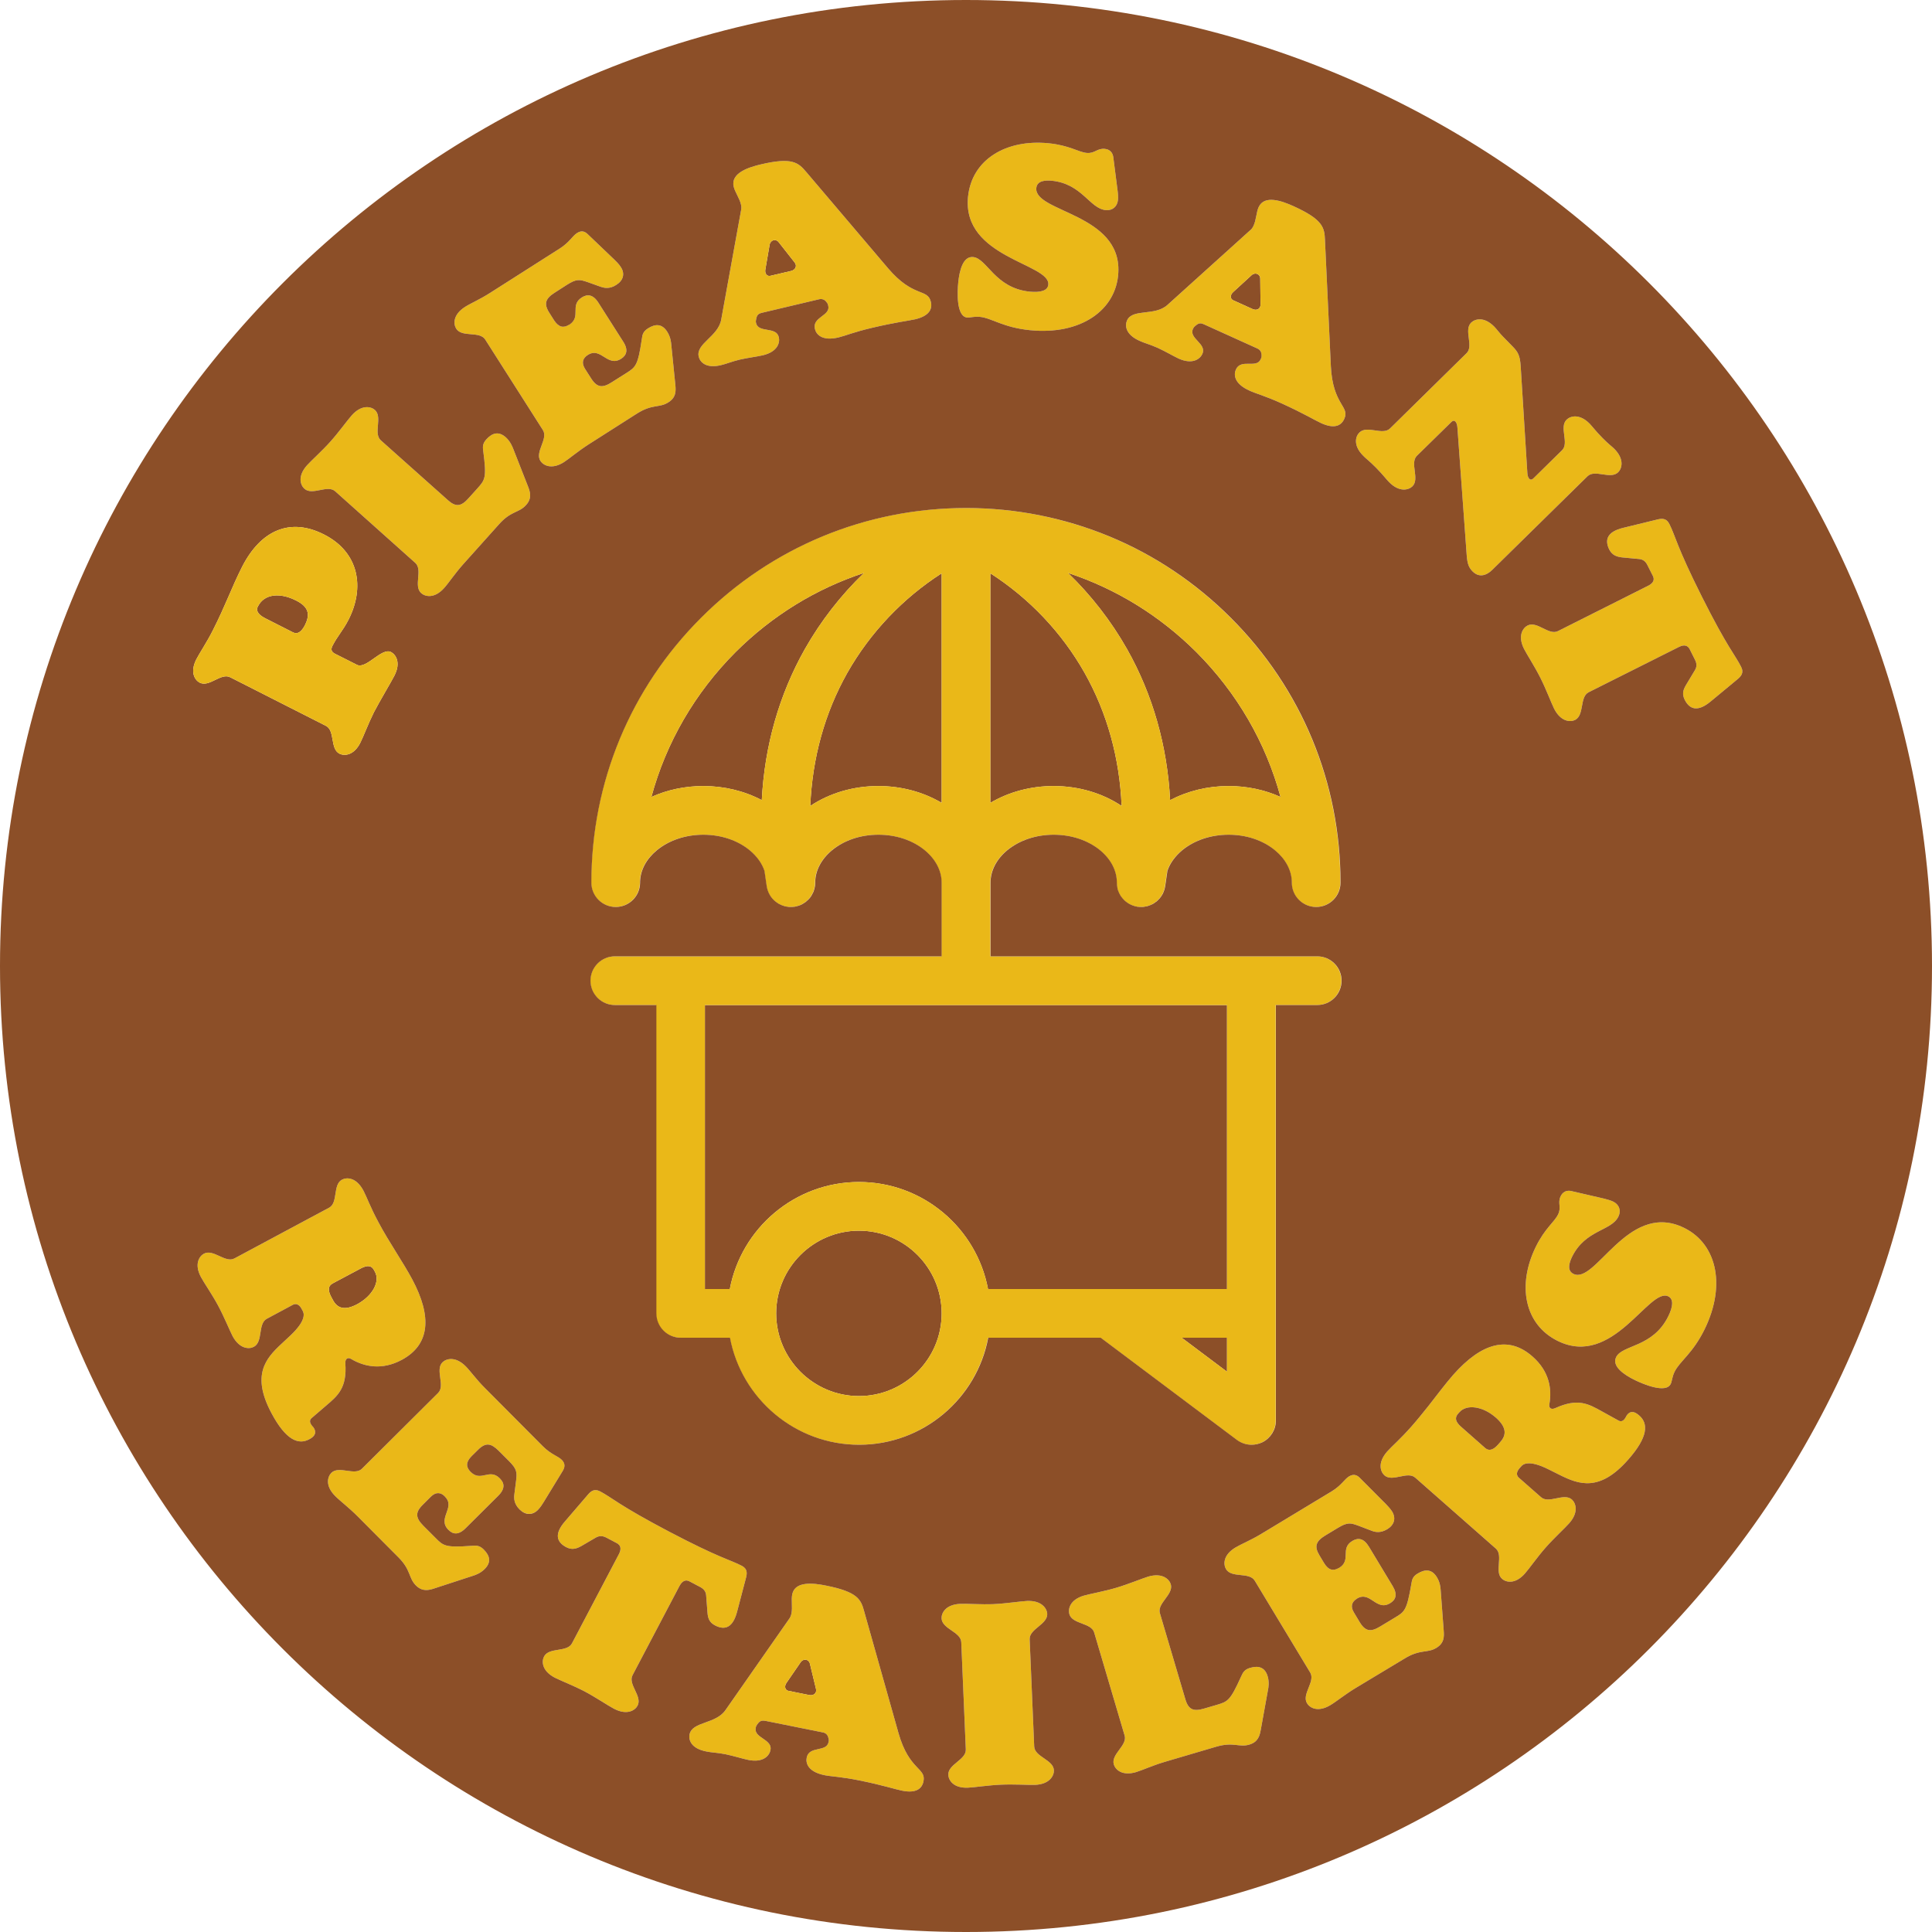
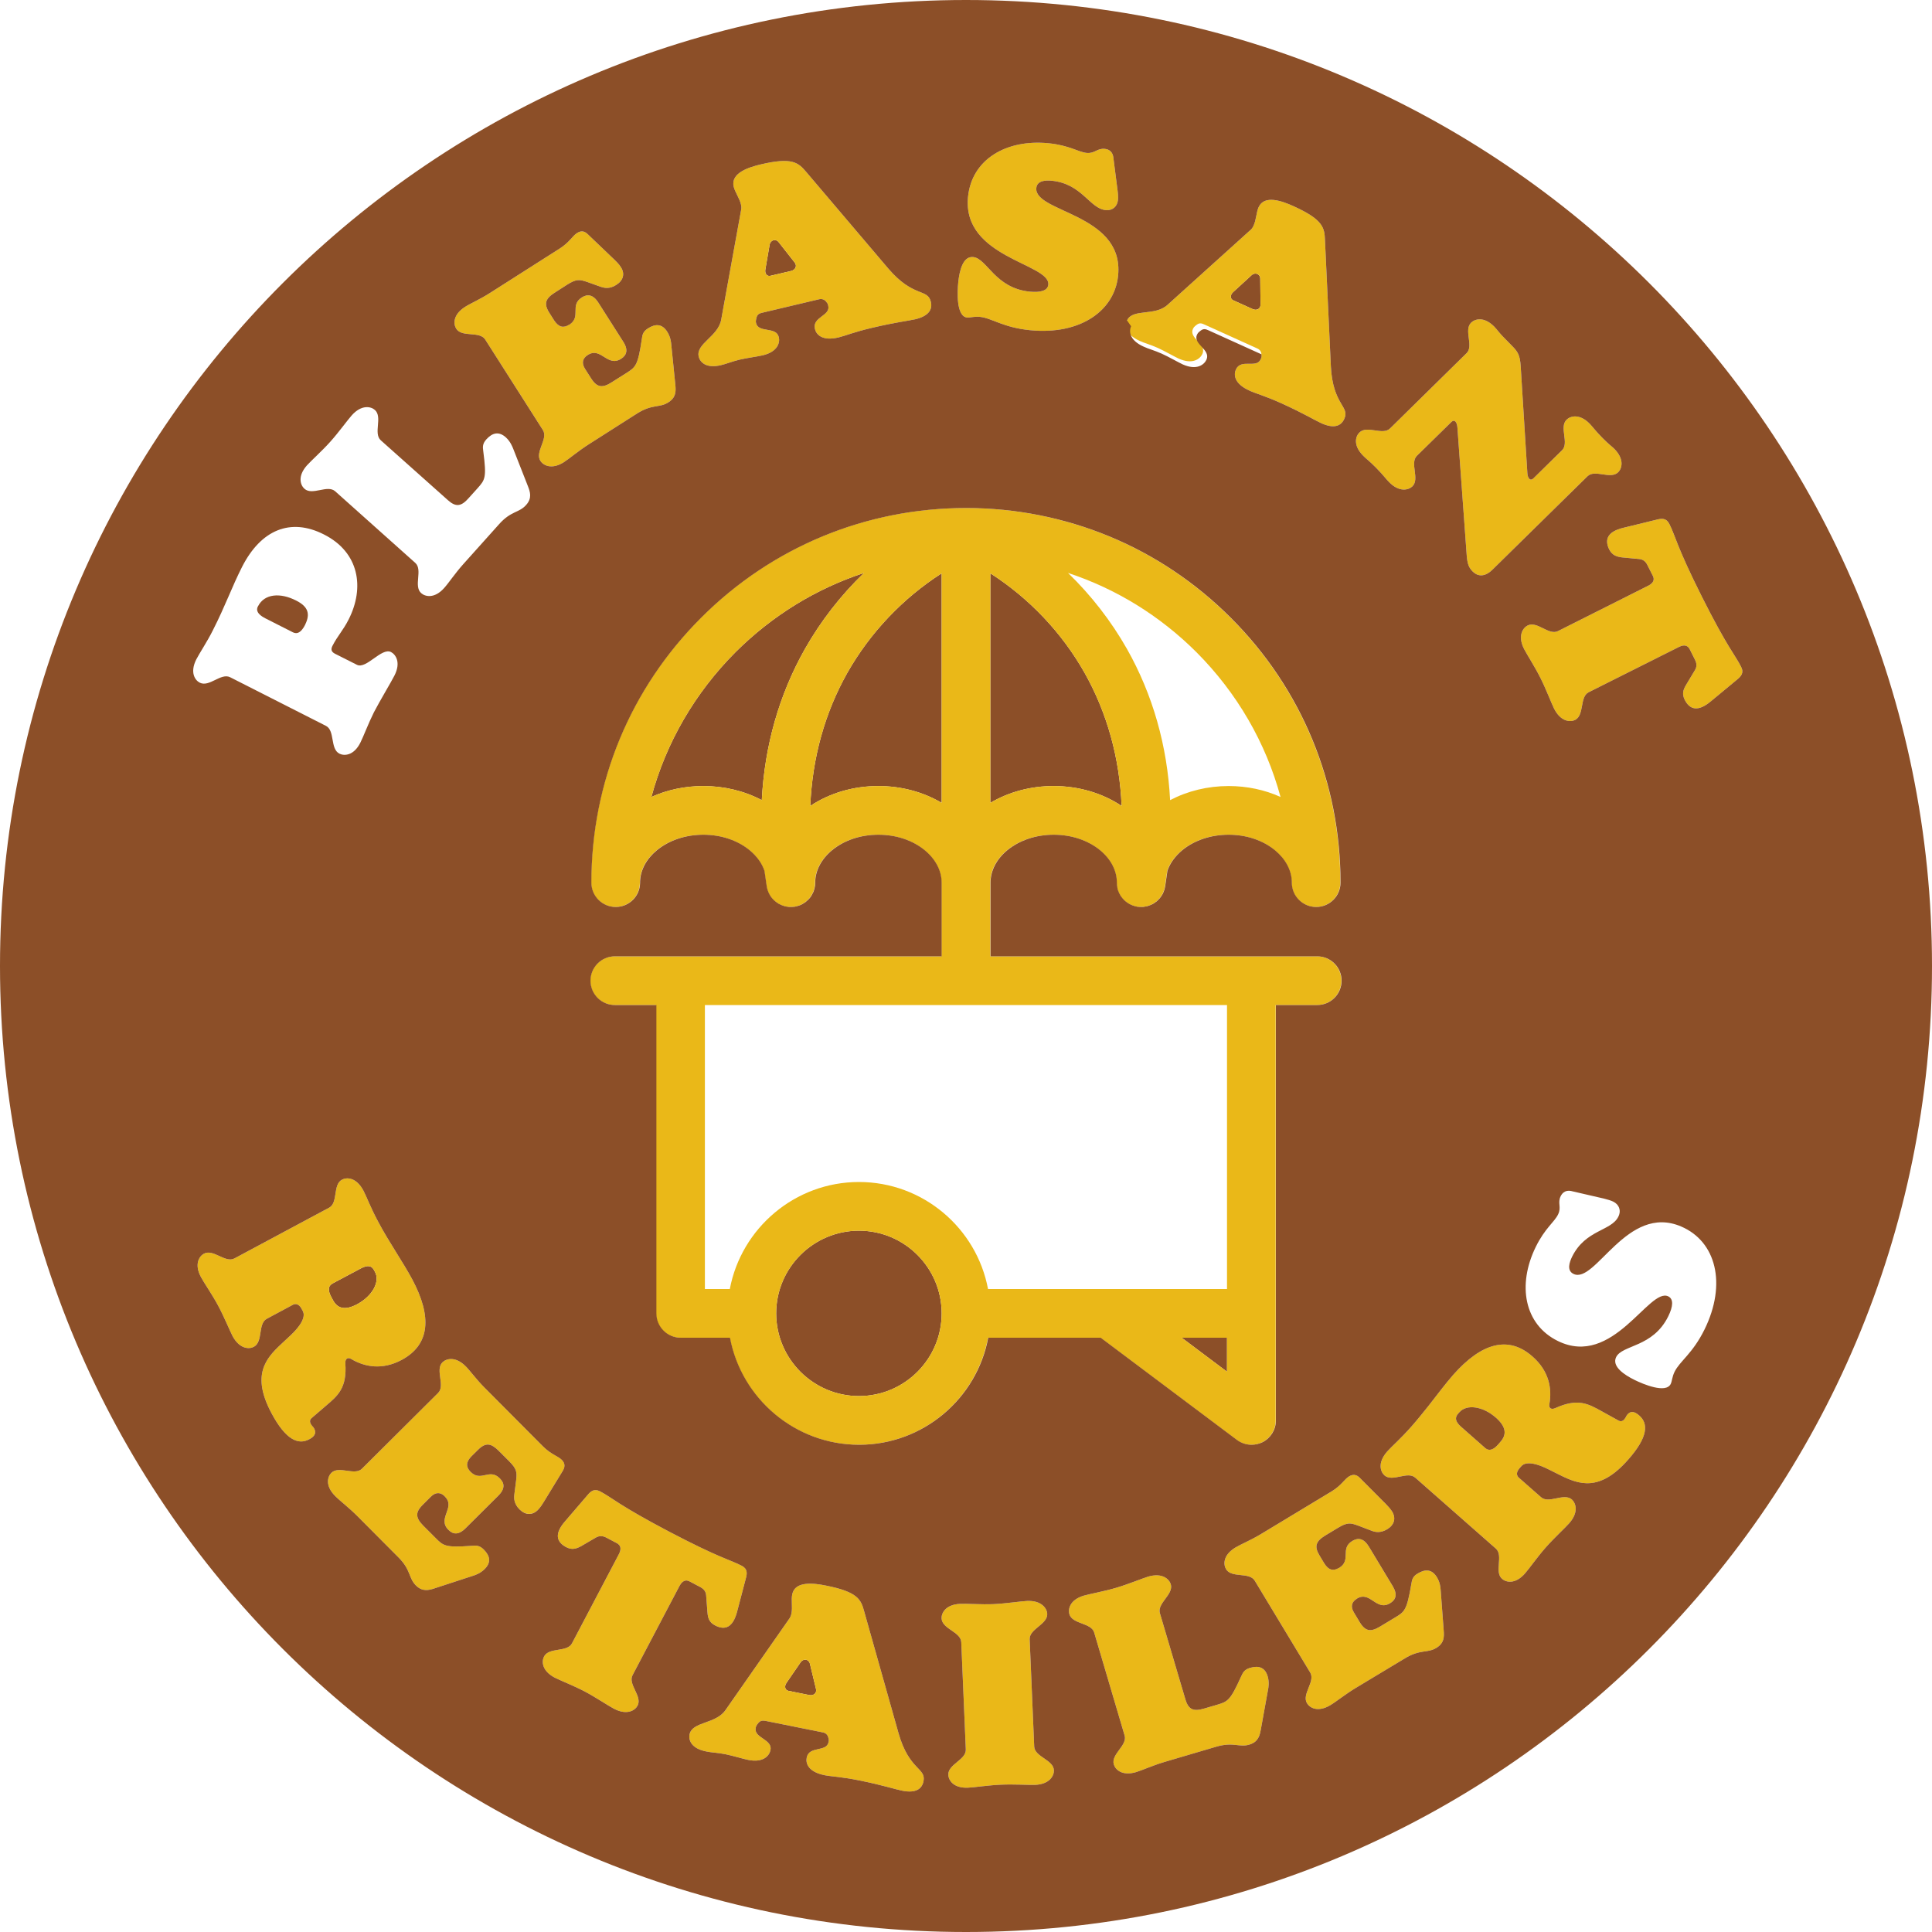
<svg xmlns="http://www.w3.org/2000/svg" viewBox="0 0 200 200" id="Layer_1">
  <defs>
    <style>.cls-1{fill:#eab818;}.cls-1,.cls-2{stroke-width:0px;}.cls-2{fill:#8c4f28;}</style>
  </defs>
-   <path d="M174.04,126.97c-5.63-2.42-8.89,6.02-11.16,4.9-.71-.35-.41-1.21-.14-1.77,1.39-2.82,4.05-2.65,4.79-4.15.33-.66.06-1.27-.53-1.56-.23-.11-.58-.22-.95-.31l-3.29-.76c-.28-.08-.86-.17-1.2.51-.35.72.11,1.13-.27,1.89-.38.79-1.36,1.42-2.31,3.36-1.93,3.94-1.2,8.03,2.29,9.74,5.72,2.81,9.44-5.59,11.43-4.62.56.28.5,1.04,0,2.06-1.6,3.25-4.76,2.93-5.4,4.23-.47.97.87,1.85,1.91,2.36.89.44,3.24,1.43,3.74.42.14-.28.14-.73.4-1.26.55-1.12,1.86-1.87,3.1-4.38,2.33-4.74,1.19-9.12-2.41-10.66Z" class="cls-1" />
  <path d="M180.24,69.03c-.62-1.24-1.4-1.96-4.07-7.28-2.62-5.22-2.73-6.27-3.36-7.51-.31-.63-.79-.58-1.33-.44l-3.44.84c-1.59.38-1.98,1.18-1.45,2.25.29.55.69.73,1.3.81l1.8.17c.37.04.65.21.86.65l.55,1.09c.18.35.12.73-.49,1.03l-9.33,4.69c-.96.48-2.15-1.08-3.14-.58-.48.24-1.06,1.04-.38,2.41.31.61,1.12,1.85,1.69,2.99.59,1.16,1.14,2.63,1.43,3.21.69,1.37,1.69,1.41,2.17,1.17.99-.5.45-2.39,1.41-2.87l9.33-4.68c.6-.31.95-.13,1.13.23l.54,1.08c.22.43.19.76,0,1.08l-.93,1.55c-.33.55-.4.96-.13,1.52.54,1.07,1.41,1.23,2.67.19l2.73-2.26c.43-.35.76-.7.44-1.34Z" class="cls-1" />
  <path d="M168.47,146.43c-.15.17-.14.29-.33.51-.13.15-.34.26-.6.11l-1.72-.95c-1.4-.78-2.48-1.39-4.8-.34-.45.21-.71-.01-.63-.4.28-1.57,0-3.4-1.74-4.93-2.49-2.2-5.27-1.44-8.22,1.9-.78.89-1.66,2.06-2.58,3.24-.56.7-1.14,1.42-1.72,2.08-1.2,1.36-2.06,2.08-2.53,2.61-1.04,1.19-.68,2.11-.28,2.47.83.73,2.38-.48,3.19.24l8.34,7.34c.81.71-.19,2.4.64,3.13.4.36,1.36.6,2.37-.55.45-.51,1.3-1.73,2.14-2.68.86-.98,2.02-2.04,2.45-2.53,1.01-1.15.67-2.09.27-2.45-.83-.73-2.38.48-3.19-.24l-2.3-2.02c-.2-.18-.29-.46-.05-.82.04-.06.08-.11.13-.17l.17-.19c.13-.15.68-.77,2.87.34l1.1.55c1.97.98,4.12,1.81,7.09-1.57,2.09-2.36,2.1-3.75,1.16-4.57-.34-.3-.8-.6-1.23-.11ZM153.68,149.84l-2.36-2.08c-.32-.28-.91-.81-.39-1.4l.15-.17c.75-.85,2.41-.63,3.77.56,1.13,1,1.1,1.8.48,2.5l-.24.28c-.37.42-.67.55-.9.55s-.4-.14-.51-.24Z" class="cls-1" />
  <path d="M155.33,149.25c.62-.7.65-1.5-.48-2.5-1.36-1.19-3.02-1.41-3.77-.56l-.15.17c-.52.59.07,1.12.39,1.4l2.36,2.08c.11.1.27.24.51.24s.53-.13.9-.55l.24-.28Z" class="cls-2" />
  <path d="M142.44,48.41c.85.87,1.01,1.15,1.35,1.49,1.07,1.1,2.04.82,2.42.45.79-.78-.3-2.41.47-3.17l3.56-3.49c.36-.36.6.08.63.56l.97,13.32c.07.77.19,1.17.61,1.59.42.43,1.15.69,2.04-.18l9.85-9.68c.77-.75,2.38.37,3.17-.41.39-.38.68-1.34-.4-2.43-.24-.24-.57-.46-1.21-1.11-.74-.75-1.05-1.19-1.33-1.48-1.07-1.09-2.02-.8-2.4-.42-.79.78.3,2.41-.47,3.16l-2.95,2.9c-.37.36-.62-.06-.64-.56l-.69-11.05c-.07-1.09-.28-1.47-.84-2.04l-.95-.97c-.4-.4-.64-.76-.94-1.07-1.07-1.09-2.01-.8-2.4-.42-.79.78.3,2.41-.47,3.16l-7.92,7.79c-.77.76-2.38-.36-3.17.42-.39.37-.7,1.31.38,2.4.29.31.61.51,1.33,1.24Z" class="cls-1" />
  <path d="M149.14,164.63c-.02-.25-.05-.8-.39-1.35-.5-.83-1.19-.88-1.99-.39-.51.3-.59.62-.66,1.09-.47,2.74-.69,2.87-1.71,3.48l-1.51.91c-.97.59-1.53.53-2.12-.44l-.61-1.02c-.38-.63-.2-1.1.31-1.41l.02-.02c1.38-.83,1.98,1.36,3.43.48.56-.34.8-.87.26-1.77l-2.46-4.08c-.55-.9-1.13-.94-1.72-.59-1.31.79-.05,1.99-1.37,2.78h-.02c-.56.35-1.07.27-1.53-.49l-.48-.8c-.57-.94-.36-1.47.61-2.06l1.31-.79c.95-.57,1.27-.53,2.08-.23l1.42.54c.34.13.88.26,1.59-.16.73-.44.94-1.13.51-1.84-.19-.31-.52-.64-.68-.81l-2.62-2.63c-.26-.27-.61-.52-1.15-.2-.5.31-.79.94-1.83,1.57l-7.3,4.41c-1.1.66-2.06,1.04-2.64,1.39-1.31.79-1.25,1.78-.97,2.24.57.95,2.41.27,2.97,1.19l5.74,9.51c.56.93-.9,2.24-.33,3.18.28.47,1.12.98,2.43.19.59-.35,1.52-1.11,2.61-1.77l5.1-3.07c1.6-.97,2.31-.51,3.25-1.08.83-.5.81-1.18.76-1.81l-.31-4.15Z" class="cls-1" />
-   <path d="M121.13,82.83c1.81-.95,3.89-1.46,6.06-1.46,1.9,0,3.73.39,5.37,1.13-1.52-5.61-4.49-10.76-8.71-14.99-3.8-3.79-8.34-6.57-13.29-8.2,2.39,2.31,4.46,4.97,6.11,7.88,2.67,4.73,4.17,10.03,4.46,15.64Z" class="cls-2" />
  <path d="M127.67,31.09l1.99.9c.41.19.83.01.83-.46l-.03-2.69c0-.47-.52-.7-.9-.35l-1.91,1.75c-.32.29-.32.7.02.85Z" class="cls-2" />
  <polygon points="127.02 142 127.02 138.48 122.33 138.48 127.02 142" class="cls-2" />
  <path d="M117.96,35.28c.51.24,1.1.38,1.88.73.77.35,1.66.87,2.17,1.11,1.45.65,2.22.04,2.46-.48.48-1.06-1.42-1.6-.98-2.59.07-.15.13-.22.23-.3l.15-.12c.3-.24.54-.16.8-.04l5.5,2.49c.26.12.4.34.41.6v.19c.02.12-.03.23-.08.33-.44.98-2.03-.11-2.56,1.05-.22.49-.25,1.44,1.41,2.19.72.33,1.56.52,3.37,1.34,2.22,1.01,3.44,1.75,4.06,2.03,1.37.62,2.07.25,2.38-.45.6-1.31-1.19-1.41-1.39-5.45l-.61-13.07c-.05-1.27-.2-2.11-3.24-3.49-1.19-.54-3.03-1.22-3.63.1-.24.54-.24,1.29-.52,1.91-.12.26-.24.39-.39.51l-8.52,7.69c-1.32,1.2-3.62.35-4.19,1.61-.23.52-.18,1.45,1.29,2.11ZM127.65,30.24l1.91-1.75c.38-.35.9-.12.9.35l.03,2.69c0,.47-.42.65-.83.46l-1.99-.9c-.34-.15-.34-.56-.02-.85Z" class="cls-1" />
  <path d="M129.4,172.66c-.57.17-.72.45-.92.89-1.14,2.53-1.39,2.6-2.53,2.94l-1.3.38c-1.09.32-1.62.13-1.94-.96l-2.64-8.92c-.3-1.03,1.44-1.93,1.13-2.99-.16-.52-.87-1.22-2.34-.79-.62.19-2.07.79-3.32,1.16-1.22.36-2.68.62-3.34.81-1.46.43-1.65,1.4-1.5,1.92.32,1.06,2.27.87,2.57,1.9l3.15,10.66c.31,1.03-1.43,1.93-1.12,2.99.15.52.84,1.23,2.3.8.66-.2,1.75-.7,2.97-1.06l5.33-1.57c1.8-.53,2.37.1,3.43-.22.92-.27,1.08-.94,1.19-1.56l.74-4.09c.05-.25.15-.79-.03-1.41-.27-.93-.93-1.15-1.83-.88Z" class="cls-1" />
  <path d="M116.11,83.43c-.21-4.97-1.5-9.63-3.83-13.77-2.36-4.18-5.75-7.74-9.76-10.31v23.76c1.91-1.13,4.18-1.74,6.54-1.74,2.58,0,5.04.72,7.05,2.06Z" class="cls-2" />
  <path d="M107.06,180.8l-.47-11.1c-.05-1.08,1.86-1.53,1.82-2.64-.03-.53-.55-1.39-2.08-1.33-.65.03-2.2.27-3.5.33-1.27.05-2.75-.06-3.43-.03-1.53.07-1.95.97-1.93,1.5.05,1.11,1.99,1.39,2.04,2.47l.47,11.1c.05,1.08-1.86,1.53-1.81,2.63.02.54.51,1.4,2.04,1.33.68-.03,2.15-.26,3.42-.31,1.3-.06,2.87.04,3.52.02,1.53-.07,1.97-.97,1.95-1.51-.05-1.1-1.99-1.38-2.04-2.46Z" class="cls-1" />
  <path d="M100.11,32.87c.31.03.73-.13,1.32-.07,1.24.12,2.39,1.1,5.19,1.38,5.24.53,8.95-2.06,9.15-5.97.31-6.12-8.74-6.24-8.49-8.75.08-.79.99-.81,1.61-.75,3.13.32,3.9,2.87,5.57,3.04.73.07,1.2-.39,1.27-1.04.03-.25.01-.63-.04-1l-.43-3.35c-.03-.29-.14-.87-.9-.95-.79-.08-1.02.5-1.87.42-.87-.09-1.8-.79-3.94-1-4.38-.44-7.95,1.67-8.34,5.54-.64,6.34,8.53,6.9,8.31,9.1-.06.62-.8.83-1.93.72-3.61-.37-4.41-3.44-5.85-3.58-1.07-.11-1.42,1.45-1.54,2.6-.1.99-.22,3.54.91,3.66Z" class="cls-1" />
  <path d="M97.48,59.35c-4.01,2.57-7.4,6.13-9.77,10.31-2.33,4.14-3.62,8.8-3.83,13.77,2.01-1.34,4.47-2.06,7.05-2.06,2.37,0,4.63.61,6.55,1.74v-23.76Z" class="cls-2" />
  <path d="M88.92,127.4c-4.72,0-8.57,3.84-8.57,8.56s3.85,8.56,8.57,8.56,8.56-3.84,8.56-8.56-3.84-8.56-8.56-8.56Z" class="cls-2" />
  <path d="M82.88,172.08l-1.47,2.14c-.24.35-.15.75.22.82l2.14.43c.44.09.81-.19.7-.64l-.63-2.61c-.11-.46-.67-.57-.96-.14Z" class="cls-2" />
  <path d="M79.76,28.55l2.13-.5c.44-.1.66-.51.37-.88l-1.66-2.11c-.29-.37-.84-.23-.93.28l-.44,2.55c-.08.43.17.75.53.66Z" class="cls-2" />
  <path d="M76.14,67.51c-4.22,4.23-7.19,9.38-8.71,14.99,1.64-.74,3.48-1.13,5.38-1.13,2.16,0,4.25.51,6.05,1.46.29-5.61,1.79-10.91,4.46-15.64,1.65-2.91,3.72-5.57,6.12-7.88-4.96,1.63-9.5,4.41-13.3,8.2Z" class="cls-2" />
  <path d="M89.46,166.81c-.33-1.23-.67-2.02-3.95-2.67-1.27-.26-3.22-.5-3.5.91-.12.59.05,1.32-.08,1.98-.06.28-.15.44-.26.59l-6.57,9.41c-1.02,1.47-3.44,1.16-3.72,2.52-.11.56.15,1.45,1.73,1.76.56.12,1.16.12,2,.29.83.17,1.81.48,2.37.59,1.55.31,2.17-.46,2.28-1.02.23-1.14-1.74-1.24-1.53-2.3.03-.17.08-.25.15-.35l.12-.15c.23-.29.49-.27.77-.22l5.92,1.19c.28.05.47.24.54.48l.05.19c.03.12,0,.23-.01.34-.22,1.06-2.01.35-2.26,1.6-.11.53.08,1.46,1.86,1.82.78.15,1.65.15,3.59.54,2.39.48,3.75.93,4.42,1.06,1.47.3,2.07-.22,2.22-.97.28-1.42-1.49-1.11-2.59-5l-3.55-12.59ZM83.77,175.47l-2.14-.43c-.37-.07-.46-.47-.22-.82l1.47-2.14c.29-.43.85-.32.96.14l.63,2.61c.11.45-.26.73-.7.64Z" class="cls-1" />
-   <path d="M88.92,122.36c6.63,0,12.18,4.78,13.36,11.08h24.74v-29.4h-54.05v29.4h2.58c1.19-6.3,6.73-11.08,13.37-11.08Z" class="cls-2" />
  <path d="M74.64,37.8c.55-.13,1.1-.37,1.93-.57.83-.19,1.85-.32,2.4-.45,1.55-.37,1.79-1.33,1.65-1.88-.26-1.13-2.1-.4-2.35-1.45-.04-.16-.03-.25,0-.38l.04-.18c.09-.37.33-.46.61-.52l5.87-1.39c.28-.07.53.02.7.21l.12.15c.08.09.1.2.13.31.25,1.05-1.68,1.16-1.38,2.4.12.52.68,1.3,2.45.88.77-.19,1.56-.55,3.49-1,2.37-.56,3.79-.73,4.45-.88,1.46-.35,1.79-1.07,1.61-1.81-.33-1.41-1.81-.39-4.43-3.47l-8.47-9.97c-.82-.97-1.45-1.55-4.71-.78-1.26.3-3.13.89-2.8,2.3.14.58.59,1.17.75,1.83.07.28.05.45.01.64l-2.05,11.29c-.31,1.76-2.65,2.49-2.33,3.84.13.55.74,1.26,2.31.88ZM79.23,27.89l.44-2.55c.09-.51.64-.65.93-.28l1.66,2.11c.29.37.07.78-.37.88l-2.13.5c-.36.09-.61-.23-.53-.66Z" class="cls-1" />
  <path d="M70.45,138.48h5.1c1.19,6.3,6.73,11.08,13.37,11.08s12.18-4.78,13.36-11.08h11.65l14.1,10.58c.45.33.98.5,1.51.5.39,0,.77-.09,1.13-.26.85-.43,1.39-1.3,1.39-2.26v-43h4.28c1.39,0,2.52-1.13,2.52-2.52s-1.13-2.52-2.52-2.52h-33.82v-7.63c0-1.23.61-2.42,1.73-3.35,1.27-1.04,2.97-1.61,4.81-1.61s3.54.57,4.81,1.61c1.12.93,1.73,2.12,1.73,3.35,0,.04.01.09.01.13,0,.05,0,.11.01.17,0,.02.01.04.01.06s0,.03.01.05c0,.03.01.06.01.09,0,0,0,.01,0,.01,0,.04.01.08.02.11h0s.02.08.03.12c0,.02.02.04.02.06.01.02.02.05.03.07.01.04.03.07.04.1.01.04.03.07.04.1,0,.02.02.04.03.06s.03.05.04.07c.02.04.04.07.06.1h0s.04.08.06.11c.02.03.05.06.07.09,0,0,0,.01.01.01.02.03.04.06.07.09s.05.06.08.09c.03.03.05.06.08.09.09.09.18.17.28.24.03.02.06.05.1.07.03.02.06.04.09.06h.01s.07.05.1.06c.03.02.05.03.07.04.03.01.05.02.07.03.03.02.07.04.11.05.03.02.06.03.1.04.14.05.29.09.44.12h0s.05.01.08.01h.02s.07.01.1.01c.07.01.14.01.21.01h.12s.08-.01.12-.01c.02,0,.04-.01.06-.01s.03,0,.05-.01c.02,0,.04,0,.06-.01.04,0,.07,0,.1-.02.03,0,.05-.01.07-.01.03-.01.05-.01.08-.02.08-.02.16-.05.23-.08.02,0,.04,0,.05-.02.08-.03.15-.06.23-.1.03-.02.06-.03.09-.05.03-.02.06-.04.09-.06.03-.02.06-.04.09-.06.03-.02.06-.04.09-.07.03-.02.06-.04.09-.06.09-.08.18-.17.26-.26.02-.03.04-.05.06-.07.03-.04.06-.07.09-.12.02-.02.03-.04.05-.06.03-.05.05-.09.08-.14.01-.02.03-.04.04-.06.01-.03.02-.05.04-.07.01-.03.03-.06.04-.09.01-.03.03-.07.04-.1.03-.07.06-.14.08-.21.03-.11.06-.22.08-.34,0-.02,0-.03.01-.05.08-.52.16-1.05.23-1.58.26-.78.79-1.51,1.53-2.13,1.26-1.04,2.97-1.61,4.81-1.61s3.54.57,4.8,1.61c1.09.9,1.7,2.04,1.74,3.23v.12c0,1.39,1.13,2.52,2.52,2.52s2.52-1.13,2.52-2.52c0-10.36-4.03-20.1-11.36-27.42-3.66-3.66-7.92-6.5-12.56-8.42-4.65-1.92-9.67-2.94-14.85-2.94h-.01c-10.36,0-20.09,4.04-27.41,11.36-7.33,7.32-11.36,17.06-11.36,27.42,0,1.39,1.13,2.52,2.52,2.52s2.52-1.13,2.52-2.52v-.12c.04-1.19.65-2.33,1.74-3.23,1.26-1.04,2.97-1.61,4.81-1.61s3.54.57,4.8,1.61c.75.62,1.27,1.35,1.53,2.13.07.53.15,1.06.23,1.58.01.02.01.03.01.05.02.12.05.23.08.34.02.07.05.14.08.21.01.03.03.07.04.1.02.03.03.06.05.09.01.02.02.04.03.07.01.02.03.04.04.06.03.05.06.09.08.14.02.02.04.04.05.06.03.05.06.08.09.12.02.02.04.04.06.07.08.09.17.18.27.26.02.02.05.04.08.06.03.03.06.05.09.07.03.02.06.04.09.06.03.02.06.04.09.06.03.02.06.03.1.05.07.04.14.07.22.1.02.01.03.02.05.02.08.03.15.06.23.08.03.01.05.01.08.02.02,0,.05.01.07.01.03.01.06.02.1.02.02.01.04.01.06.01.02.01.04.01.05.01.02,0,.04.01.06.01.04,0,.08,0,.12.01h.13c.06,0,.14,0,.21-.01.03,0,.06,0,.09-.01h.02s.06-.01.08-.01h.01c.25-.05.49-.12.71-.23.02-.02.05-.03.08-.05.04-.01.07-.03.1-.06.07-.04.14-.08.21-.13.06-.05.12-.1.18-.16.03-.02.06-.05.09-.08.09-.08.17-.18.24-.27.02-.04.05-.07.07-.1.02-.03.04-.07.06-.1.04-.07.08-.14.11-.21.04-.07.08-.15.11-.24.01-.03.02-.07.03-.11.02-.04.03-.08.04-.12.02-.08.04-.16.05-.25.01-.04.01-.08.02-.12.01-.08.01-.17.01-.25h0v-.04c.01-1.22.63-2.4,1.74-3.32,1.26-1.04,2.97-1.61,4.8-1.61s3.55.57,4.81,1.61c1.12.93,1.74,2.12,1.74,3.35v7.63h-33.83c-1.39,0-2.52,1.13-2.52,2.52s1.13,2.52,2.52,2.52h4.28v31.92c0,1.39,1.13,2.52,2.52,2.52ZM123.85,67.51c4.22,4.23,7.19,9.38,8.71,14.99-1.64-.74-3.47-1.13-5.37-1.13-2.17,0-4.25.51-6.06,1.46-.29-5.61-1.79-10.91-4.46-15.64-1.65-2.91-3.72-5.57-6.11-7.88,4.95,1.63,9.49,4.41,13.29,8.2ZM102.52,59.35c4.01,2.57,7.4,6.13,9.76,10.31,2.33,4.14,3.62,8.8,3.83,13.77-2.01-1.34-4.47-2.06-7.05-2.06-2.36,0-4.63.61-6.54,1.74v-23.76ZM88.92,144.52c-4.72,0-8.57-3.84-8.57-8.56s3.85-8.56,8.57-8.56,8.56,3.84,8.56,8.56-3.84,8.56-8.56,8.56ZM127.02,142l-4.69-3.52h4.69v3.52ZM83.32,67.19c-2.67,4.73-4.17,10.03-4.46,15.64-1.8-.95-3.89-1.46-6.05-1.46-1.9,0-3.74.39-5.38,1.13,1.52-5.61,4.49-10.76,8.71-14.99,3.8-3.79,8.34-6.57,13.3-8.2-2.4,2.31-4.47,4.97-6.12,7.88ZM90.93,81.37c-2.58,0-5.04.72-7.05,2.06.21-4.97,1.5-9.63,3.83-13.77,2.37-4.18,5.76-7.74,9.77-10.31v23.76c-1.92-1.13-4.18-1.74-6.55-1.74ZM72.97,104.04h54.05v29.4h-24.74c-1.18-6.3-6.73-11.08-13.36-11.08s-12.18,4.78-13.37,11.08h-2.58v-29.4Z" class="cls-1" />
  <path d="M72.47,164.28c.42.22.6.5.63.87l.14,1.8c.05.64.23,1.02.78,1.31,1.06.56,1.86.18,2.28-1.4l.9-3.43c.15-.53.21-1.01-.41-1.34-1.23-.64-2.28-.78-7.55-3.55-5.17-2.72-5.88-3.5-7.11-4.15-.63-.33-.99-.01-1.34.42l-2.31,2.69c-1.07,1.23-.92,2.11.13,2.66.56.29.99.2,1.53-.09l1.56-.91c.33-.18.66-.2,1.08.02l1.08.57c.35.19.52.53.21,1.13l-4.86,9.24c-.5.95-2.38.38-2.89,1.36-.25.48-.26,1.46,1.09,2.18.61.31,1.99.85,3.12,1.44,1.15.61,2.45,1.49,3.03,1.79,1.36.71,2.19.16,2.44-.32.52-.98-1.02-2.2-.52-3.15l4.86-9.24c.32-.6.7-.66,1.05-.47l1.08.57Z" class="cls-1" />
  <path d="M50.23,35.15l5.97,9.37c.58.91-.85,2.25-.26,3.19.29.45,1.15.95,2.44.13.57-.37,1.48-1.15,2.56-1.84l5.02-3.2c1.58-1,2.3-.55,3.23-1.15.82-.51.78-1.2.72-1.83l-.42-4.14c-.02-.25-.07-.79-.42-1.34-.52-.82-1.21-.85-2-.34-.5.32-.57.63-.63,1.11-.41,2.74-.62,2.88-1.62,3.52l-1.49.94c-.95.61-1.52.57-2.13-.39l-.64-1c-.39-.62-.23-1.1.27-1.42l.03-.02c1.36-.86,2.01,1.31,3.44.4.55-.35.78-.9.21-1.78l-2.56-4.02c-.56-.88-1.15-.91-1.72-.55-1.29.83-.01,1.99-1.3,2.82h-.03c-.55.36-1.06.29-1.54-.45l-.5-.79c-.59-.93-.39-1.47.56-2.07l1.29-.83c.94-.59,1.26-.56,2.08-.28l1.43.51c.34.11.89.24,1.58-.21.72-.45.92-1.15.47-1.84-.19-.31-.53-.64-.7-.8l-2.68-2.56c-.27-.27-.62-.51-1.15-.17-.5.32-.77.95-1.8,1.61l-7.19,4.58c-1.08.69-2.03,1.09-2.61,1.46-1.29.82-1.2,1.81-.91,2.26.6.93,2.42.21,3,1.12Z" class="cls-1" />
  <path d="M58.24,152.29c.2-.32.36-.72-.08-1.16s-1.1-.55-1.96-1.41l-6.02-6.05c-.9-.9-1.49-1.75-1.97-2.23-1.08-1.08-2.03-.79-2.41-.41-.78.78.32,2.41-.45,3.17l-7.88,7.84c-.76.76-2.38-.35-3.17.43-.38.38-.68,1.32.4,2.4.48.49,1.44,1.21,2.34,2.12l4.2,4.22c1.32,1.32,1.03,2.12,1.81,2.91.68.68,1.35.5,1.95.3l3.95-1.29c.24-.08.76-.24,1.22-.7.69-.68.57-1.36-.09-2.02-.42-.42-.74-.43-1.22-.39-2.77.2-2.95.02-3.79-.83l-1.24-1.24c-.8-.81-.88-1.37-.07-2.17l.84-.84c.52-.52,1.03-.46,1.44-.04l.02.03c1.14,1.14-.84,2.24.36,3.44.46.47,1.04.57,1.78-.17l3.38-3.36c.74-.74.64-1.32.16-1.8-1.08-1.09-1.94.41-3.02-.67l-.02-.02c-.46-.47-.5-.99.12-1.61l.67-.66c.78-.78,1.34-.69,2.14.11l1.08,1.08c.78.79.82,1.11.72,1.97l-.19,1.5c-.04.36-.04.93.54,1.51s1.32.64,1.9.06c.26-.26.51-.66.63-.86l1.93-3.16Z" class="cls-1" />
  <path d="M34.47,134.59c.44.82,1.18,1.13,2.51.42,1.59-.86,2.38-2.34,1.84-3.34l-.11-.2c-.16-.3-.38-.4-.61-.4-.31,0-.62.17-.83.28l-2.78,1.48c-.21.12-.59.32-.39.98.04.13.1.28.19.45l.18.33Z" class="cls-2" />
-   <path d="M34.7,50.86l8.29,7.41c.8.72-.21,2.4.61,3.13.4.36,1.36.61,2.38-.53.46-.51,1.12-1.51,1.97-2.46l3.71-4.14c1.24-1.4,2.06-1.16,2.8-1.99.64-.71.42-1.36.19-1.95l-1.52-3.87c-.1-.24-.29-.75-.77-1.19-.72-.64-1.39-.48-2.02.22-.39.44-.38.76-.31,1.24.36,2.75.18,2.94-.61,3.83l-.91,1.01c-.75.85-1.31.96-2.15.2l-6.94-6.19c-.8-.72.21-2.4-.61-3.14-.4-.36-1.38-.59-2.4.56-.43.48-1.35,1.76-2.22,2.73-.85.95-1.96,1.94-2.41,2.44-1.02,1.14-.67,2.07-.26,2.43.82.73,2.38-.46,3.18.26Z" class="cls-1" />
  <path d="M33.76,145.51c1.21-1.03,2.17-1.83,1.99-4.38-.03-.49.27-.65.6-.45,1.37.81,3.18,1.19,5.23.1,2.92-1.57,3.18-4.45,1.08-8.37-.45-.84-1.04-1.79-1.66-2.79s-1.27-2.05-1.82-3.09c-.86-1.6-1.23-2.66-1.56-3.28-.75-1.4-1.74-1.39-2.22-1.13-.97.52-.38,2.39-1.33,2.9l-9.8,5.25c-.95.51-2.18-1.01-3.16-.49-.47.25-1.03,1.07-.31,2.42.32.6,1.17,1.82,1.77,2.94.62,1.15,1.21,2.6,1.51,3.18.73,1.35,1.73,1.36,2.2,1.1.98-.52.39-2.39,1.34-2.9l2.7-1.45c.08-.05.18-.07.27-.07.21,0,.44.13.63.49l.12.22c.09.18.48.9-1.32,2.58l-.9.84c-1.61,1.5-3.13,3.22-1,7.19,1.48,2.77,2.78,3.27,3.88,2.68.4-.21.83-.54.52-1.12-.1-.2-.22-.23-.35-.48-.1-.18-.13-.42.09-.6l1.5-1.29ZM34.49,132.83l2.78-1.48c.21-.11.52-.28.83-.28.23,0,.45.1.61.4l.11.2c.54,1-.25,2.48-1.84,3.34-1.33.71-2.07.4-2.51-.42l-.18-.33c-.09-.17-.15-.32-.19-.45-.2-.66.18-.86.39-.98Z" class="cls-1" />
  <path d="M27.45,64l2.8,1.42c.25.13.76.39,1.34-.75l.02-.05c.5-1.05.32-1.81-.95-2.45-1.64-.84-3.29-.72-3.95.59l-.02.03c-.18.35-.08.78.76,1.21Z" class="cls-2" />
-   <path d="M100,0C44.77,0,0,44.77,0,100s44.77,100,100,100,100-44.77,100-100S155.23,0,100,0ZM140.73,44.77c.79-.78,2.4.34,3.17-.42l7.92-7.79c.77-.75-.32-2.38.47-3.16.39-.38,1.33-.67,2.4.42.3.31.54.67.94,1.07l.95.97c.56.57.77.95.84,2.04l.69,11.05c.02.5.27.92.64.56l2.95-2.9c.77-.75-.32-2.38.47-3.16.38-.38,1.33-.67,2.4.42.28.29.59.73,1.33,1.48.64.65.97.87,1.21,1.11,1.08,1.09.79,2.05.4,2.43-.79.78-2.4-.34-3.17.41l-9.85,9.68c-.89.87-1.62.61-2.04.18-.42-.42-.54-.82-.61-1.59l-.97-13.32c-.03-.48-.27-.92-.63-.56l-3.56,3.49c-.77.76.32,2.39-.47,3.17-.38.37-1.35.65-2.42-.45-.34-.34-.5-.62-1.35-1.49-.72-.73-1.04-.93-1.33-1.24-1.08-1.09-.77-2.03-.38-2.4ZM116.67,33.17c.57-1.26,2.87-.41,4.19-1.61l8.52-7.69c.15-.12.27-.25.39-.51.28-.62.28-1.37.52-1.91.6-1.32,2.44-.64,3.63-.1,3.04,1.38,3.19,2.22,3.24,3.49l.61,13.07c.2,4.04,1.99,4.14,1.39,5.45-.31.7-1.01,1.07-2.38.45-.62-.28-1.84-1.02-4.06-2.03-1.81-.82-2.65-1.01-3.37-1.34-1.66-.75-1.63-1.7-1.41-2.19.53-1.16,2.12-.07,2.56-1.05.05-.1.1-.21.09-.33v-.19c-.02-.26-.16-.48-.42-.6l-5.5-2.49c-.26-.12-.5-.2-.8.04l-.15.12c-.1.08-.16.15-.23.3-.44.99,1.46,1.53.98,2.59-.24.52-1.01,1.13-2.46.48-.51-.24-1.4-.76-2.17-1.11-.78-.35-1.37-.49-1.88-.73-1.47-.66-1.52-1.59-1.29-2.11ZM63.65,104.04c-1.39,0-2.52-1.13-2.52-2.52s1.13-2.52,2.52-2.52h33.83v-7.63c0-1.23-.62-2.42-1.74-3.35-1.26-1.04-2.97-1.61-4.81-1.61s-3.54.57-4.8,1.61c-1.11.92-1.73,2.1-1.74,3.32v.03h0c0,.09,0,.18-.01.26-.01.04-.01.08-.02.12-.01.09-.03.17-.05.25-.01.04-.02.08-.04.12-.01.04-.02.08-.03.11-.03.09-.07.17-.11.24-.03.07-.07.14-.11.21-.02.03-.04.07-.06.1-.02.03-.05.06-.07.1-.07.09-.15.19-.24.27-.03.03-.06.06-.09.08-.06.06-.12.11-.18.16-.07.05-.14.09-.21.13-.03.03-.06.05-.1.06-.03.02-.06.03-.08.05-.22.11-.46.18-.71.23h-.01s-.05.01-.08.01h-.02s-.06.01-.09.01c-.07.01-.15.01-.21.01h-.13s-.08-.01-.12-.01c-.02,0-.04-.01-.06-.01-.01,0-.03,0-.05-.01-.02,0-.04,0-.06-.01-.04,0-.07,0-.1-.02-.02,0-.05-.01-.07-.01-.03-.01-.05-.01-.08-.02-.08-.02-.15-.05-.23-.08-.02,0-.03,0-.05-.02-.08-.03-.15-.06-.22-.1-.04-.02-.07-.03-.1-.05-.03-.02-.06-.04-.09-.06-.03-.02-.06-.04-.09-.06-.03-.02-.06-.04-.09-.07-.03-.02-.06-.04-.08-.06-.1-.08-.19-.17-.27-.26-.02-.03-.04-.05-.06-.07-.03-.04-.06-.07-.09-.12-.01-.02-.03-.04-.05-.06-.02-.05-.05-.09-.08-.14-.01-.02-.03-.04-.04-.06,0-.03-.02-.05-.03-.07-.02-.03-.03-.06-.05-.09-.01-.03-.03-.07-.04-.1-.03-.07-.06-.14-.08-.21-.03-.11-.06-.22-.08-.34,0-.02,0-.03-.01-.05-.08-.52-.16-1.05-.23-1.58-.26-.78-.78-1.51-1.53-2.13-1.26-1.04-2.97-1.61-4.8-1.61s-3.55.57-4.81,1.61c-1.09.9-1.7,2.04-1.74,3.23v.12c0,1.39-1.13,2.52-2.52,2.52s-2.52-1.13-2.52-2.52c0-10.36,4.03-20.1,11.36-27.42,7.32-7.32,17.05-11.35,27.41-11.36h.01c5.18,0,10.2,1.02,14.85,2.94,4.64,1.92,8.9,4.76,12.56,8.42,7.33,7.32,11.36,17.06,11.36,27.42,0,1.39-1.13,2.52-2.52,2.52s-2.52-1.13-2.52-2.52v-.12c-.04-1.19-.65-2.33-1.74-3.23-1.26-1.04-2.97-1.61-4.8-1.61s-3.55.57-4.81,1.61c-.74.62-1.27,1.35-1.53,2.13-.07.53-.15,1.06-.23,1.58-.01.02-.01.03-.01.05-.02.12-.05.23-.08.34-.02.07-.05.14-.08.21-.01.03-.03.07-.04.1,0,.03-.03.06-.04.09-.02.02-.03.04-.04.07-.01.02-.03.04-.04.06-.03.05-.05.09-.08.14-.02.02-.03.04-.05.06-.03.05-.06.08-.09.12-.02.02-.04.04-.06.07-.08.09-.17.18-.26.26-.03.02-.06.04-.09.06-.03.03-.06.05-.09.07-.03.02-.06.04-.09.06-.03.02-.06.04-.09.06-.03.02-.06.03-.09.05-.08.04-.15.07-.23.1-.01.01-.03.02-.05.02-.07.03-.15.06-.23.08-.03.01-.05.01-.08.02-.02,0-.04.01-.07.01-.03.01-.06.02-.1.02-.02.01-.04.01-.06.01-.02.01-.03.01-.05.01s-.04.01-.06.01c-.04,0-.08,0-.12.01h-.12c-.07,0-.14,0-.21-.01-.03,0-.06,0-.1-.01h-.02s-.06-.01-.08-.01h0c-.15-.03-.3-.07-.44-.12-.04-.01-.07-.02-.1-.04-.04-.01-.08-.03-.11-.05-.02-.01-.04-.02-.07-.03-.02-.01-.04-.02-.07-.04-.03-.01-.07-.03-.1-.06h-.01s-.06-.04-.09-.06c-.04-.02-.07-.05-.1-.07-.1-.07-.19-.15-.28-.24-.03-.03-.05-.06-.08-.09-.03-.03-.05-.06-.08-.09s-.05-.06-.07-.09c-.01,0-.01-.01-.01-.01-.02-.03-.05-.06-.07-.09-.02-.03-.04-.07-.06-.1h0s-.04-.07-.06-.11c0-.02-.03-.05-.04-.07s-.02-.04-.03-.06c-.01-.03-.03-.06-.04-.1-.01-.03-.03-.06-.04-.1-.01-.02-.02-.05-.03-.07,0-.02-.01-.04-.02-.06-.01-.04-.02-.07-.03-.11h0s-.02-.08-.02-.12c0,0,0-.01,0-.01,0-.03-.01-.06-.01-.09-.01-.02-.01-.03-.01-.05s-.01-.04-.01-.06c-.01-.06-.01-.12-.01-.17,0-.04-.01-.09-.01-.13,0-1.23-.61-2.42-1.73-3.35-1.27-1.04-2.97-1.61-4.81-1.61s-3.54.57-4.81,1.61c-1.12.93-1.73,2.12-1.73,3.35v7.63h33.82c1.39,0,2.52,1.13,2.52,2.52s-1.13,2.52-2.52,2.52h-4.28v43c0,.96-.54,1.83-1.39,2.26-.36.17-.74.26-1.13.26-.53,0-1.06-.17-1.51-.5l-14.1-10.58h-11.65c-1.18,6.3-6.73,11.08-13.36,11.08s-12.18-4.78-13.37-11.08h-5.1c-1.39,0-2.52-1.13-2.52-2.52v-31.92h-4.28ZM99.2,29.21c.12-1.15.47-2.71,1.54-2.6,1.44.14,2.24,3.21,5.85,3.58,1.13.11,1.87-.1,1.93-.72.22-2.2-8.95-2.76-8.31-9.1.39-3.87,3.96-5.98,8.34-5.54,2.14.21,3.07.91,3.94,1,.85.08,1.08-.5,1.87-.42.76.08.87.66.9.95l.43,3.35c.05.37.07.75.04,1-.07.65-.54,1.11-1.27,1.04-1.67-.17-2.44-2.72-5.57-3.04-.62-.06-1.53-.04-1.61.75-.25,2.51,8.8,2.63,8.49,8.75-.2,3.91-3.91,6.5-9.15,5.97-2.8-.28-3.95-1.26-5.19-1.38-.59-.06-1.01.1-1.32.07-1.13-.12-1.01-2.67-.91-3.66ZM74.66,33.08l2.05-11.29c.04-.19.06-.36-.01-.64-.16-.66-.61-1.25-.75-1.83-.33-1.41,1.54-2,2.8-2.3,3.26-.77,3.89-.19,4.71.78l8.47,9.97c2.62,3.08,4.1,2.06,4.43,3.47.18.74-.15,1.46-1.61,1.81-.66.15-2.08.32-4.45.88-1.93.45-2.72.81-3.49,1-1.77.42-2.33-.36-2.45-.88-.3-1.24,1.63-1.35,1.38-2.4-.03-.11-.05-.22-.13-.31l-.12-.15c-.17-.19-.42-.28-.7-.21l-5.87,1.39c-.28.06-.52.15-.61.52l-.04.18c-.03.13-.04.22,0,.38.25,1.05,2.09.32,2.35,1.45.14.55-.1,1.51-1.65,1.88-.55.13-1.57.26-2.4.45-.83.2-1.38.44-1.93.57-1.57.38-2.18-.33-2.31-.88-.32-1.35,2.02-2.08,2.33-3.84ZM48.14,31.77c.58-.37,1.53-.77,2.61-1.46l7.19-4.58c1.03-.66,1.3-1.29,1.8-1.61.53-.34.88-.1,1.15.17l2.68,2.56c.17.16.51.49.7.8.45.69.25,1.39-.47,1.84-.69.45-1.24.32-1.58.21l-1.43-.51c-.82-.28-1.14-.31-2.08.28l-1.29.83c-.95.6-1.15,1.14-.56,2.07l.5.79c.48.74.99.81,1.54.46h.03c1.29-.84.01-2,1.3-2.83.57-.36,1.16-.33,1.72.55l2.56,4.02c.57.88.34,1.43-.21,1.78-1.43.91-2.08-1.26-3.44-.4l-.03.02c-.5.32-.66.8-.27,1.42l.64,1c.61.96,1.18,1,2.13.39l1.49-.94c1-.64,1.21-.78,1.62-3.52.06-.48.13-.79.63-1.11.79-.51,1.48-.48,2,.34.35.55.4,1.09.42,1.34l.42,4.14c.06.63.1,1.32-.72,1.83-.93.6-1.65.15-3.23,1.15l-5.02,3.2c-1.08.69-1.99,1.47-2.56,1.84-1.29.82-2.15.32-2.44-.13-.59-.94.84-2.28.26-3.19l-5.97-9.37c-.58-.91-2.4-.19-3-1.12-.29-.45-.38-1.44.91-2.26ZM31.78,48.17c.45-.5,1.56-1.49,2.41-2.44.87-.97,1.79-2.25,2.22-2.73,1.02-1.15,2-.92,2.4-.56.82.74-.19,2.42.61,3.14l6.94,6.19c.84.76,1.4.65,2.15-.2l.91-1.01c.79-.89.97-1.08.61-3.83-.07-.48-.08-.8.31-1.24.63-.7,1.3-.86,2.02-.22.48.44.67.95.77,1.19l1.52,3.87c.23.59.45,1.24-.19,1.95-.74.83-1.56.59-2.8,1.99l-3.71,4.14c-.85.95-1.51,1.95-1.97,2.46-1.02,1.14-1.98.89-2.38.53-.82-.73.19-2.41-.61-3.13l-8.29-7.41c-.8-.72-2.36.47-3.18-.26-.41-.36-.76-1.29.26-2.43ZM20.32,68.26c.31-.61,1.13-1.84,1.7-2.98,1.36-2.68,1.95-4.45,3.04-6.6,1.94-3.81,4.99-5.13,8.48-3.35,3.64,1.84,4.23,5.49,2.55,8.8-.59,1.16-1.14,1.68-1.68,2.74-.16.33-.14.59.26.8l2.28,1.15c.96.49,2.55-1.82,3.53-1.32.48.25,1.05,1.07.35,2.44-.29.58-1.53,2.65-2.13,3.81-.57,1.14-1.09,2.53-1.4,3.14-.69,1.36-1.68,1.37-2.16,1.13-.99-.5-.44-2.39-1.4-2.88l-9.91-5.03c-.96-.49-2.16,1.06-3.15.56-.48-.24-1.05-1.04-.36-2.41ZM32.17,147.4c.13.25.25.28.35.48.31.58-.12.91-.52,1.12-1.1.59-2.4.09-3.88-2.68-2.13-3.97-.61-5.69,1-7.19l.9-.84c1.8-1.68,1.41-2.4,1.32-2.58l-.12-.22c-.19-.36-.42-.49-.63-.49-.09,0-.19.02-.27.07l-2.7,1.45c-.95.51-.36,2.38-1.34,2.9-.47.26-1.47.25-2.2-1.1-.3-.58-.89-2.03-1.51-3.18-.6-1.12-1.45-2.34-1.77-2.94-.72-1.35-.16-2.17.31-2.42.98-.52,2.21,1,3.16.49l9.8-5.25c.95-.51.36-2.38,1.33-2.9.48-.26,1.47-.27,2.22,1.13.33.62.7,1.68,1.56,3.28.55,1.04,1.2,2.09,1.82,3.09s1.21,1.95,1.66,2.79c2.1,3.92,1.84,6.8-1.08,8.37-2.05,1.09-3.86.71-5.23-.1-.33-.2-.63-.04-.6.45.18,2.55-.78,3.35-1.99,4.38l-1.5,1.29c-.22.18-.19.42-.09.6ZM53.78,156.25c-.58-.58-.58-1.15-.54-1.51l.19-1.5c.1-.86.06-1.18-.72-1.97l-1.08-1.08c-.8-.8-1.36-.89-2.14-.11l-.67.66c-.62.62-.58,1.14-.12,1.61l.02.02c1.08,1.08,1.94-.42,3.02.67.48.48.58,1.06-.16,1.8l-3.38,3.36c-.74.74-1.32.64-1.78.17-1.2-1.2.78-2.3-.36-3.44l-.02-.03c-.41-.42-.92-.48-1.44.04l-.84.84c-.81.8-.73,1.36.07,2.17l1.24,1.24c.84.85,1.02,1.03,3.79.83.48-.04.8-.03,1.22.39.66.66.78,1.34.09,2.02-.46.46-.98.62-1.22.7l-3.95,1.29c-.6.2-1.27.38-1.95-.3-.78-.79-.49-1.59-1.81-2.91l-4.2-4.22c-.9-.91-1.86-1.63-2.34-2.12-1.08-1.08-.78-2.02-.4-2.4.79-.78,2.41.33,3.17-.43l7.88-7.84c.77-.76-.33-2.39.45-3.17.38-.38,1.33-.67,2.41.41.48.48,1.07,1.33,1.97,2.23l6.02,6.05c.86.86,1.54.99,1.96,1.41s.28.84.08,1.16l-1.93,3.16c-.12.2-.37.6-.63.86-.58.58-1.3.54-1.9-.06ZM70.34,164.18l-4.86,9.24c-.5.95,1.04,2.17.52,3.15-.25.48-1.08,1.03-2.44.32-.58-.3-1.88-1.18-3.03-1.79-1.13-.59-2.51-1.13-3.12-1.44-1.35-.72-1.34-1.7-1.09-2.18.51-.98,2.39-.41,2.89-1.36l4.86-9.24c.31-.6.14-.94-.21-1.13l-1.08-.57c-.42-.22-.75-.2-1.08-.02l-1.56.91c-.54.29-.97.38-1.53.09-1.05-.55-1.2-1.43-.13-2.66l2.31-2.69c.35-.43.71-.75,1.34-.42,1.23.65,1.94,1.43,7.11,4.15,5.27,2.77,6.32,2.91,7.55,3.55.62.33.56.81.41,1.34l-.9,3.43c-.42,1.58-1.22,1.96-2.28,1.4-.55-.29-.73-.67-.78-1.31l-.14-1.8c-.03-.37-.21-.65-.63-.87l-1.08-.57c-.35-.19-.73-.13-1.05.47ZM95.6,184.4c-.15.75-.75,1.27-2.22.97-.67-.13-2.03-.58-4.42-1.06-1.94-.39-2.81-.39-3.59-.54-1.78-.36-1.97-1.29-1.86-1.82.25-1.25,2.04-.54,2.26-1.6.02-.11.04-.22.01-.34l-.05-.19c-.07-.24-.26-.43-.54-.48l-5.92-1.19c-.28-.05-.54-.07-.77.22l-.12.15c-.07.1-.12.18-.15.35-.21,1.06,1.76,1.16,1.53,2.3-.11.56-.73,1.33-2.28,1.02-.56-.11-1.54-.42-2.37-.59-.84-.17-1.44-.17-2-.29-1.58-.31-1.84-1.2-1.73-1.76.28-1.36,2.7-1.05,3.72-2.52l6.57-9.41c.11-.15.2-.31.26-.59.13-.66-.04-1.39.08-1.98.28-1.41,2.23-1.17,3.5-.91,3.28.65,3.62,1.44,3.95,2.67l3.55,12.59c1.1,3.89,2.87,3.58,2.59,5ZM107.15,184.77c-.65.02-2.22-.08-3.52-.02-1.27.05-2.74.28-3.42.31-1.53.07-2.02-.79-2.04-1.33-.05-1.1,1.86-1.55,1.81-2.63l-.47-11.1c-.05-1.08-1.99-1.36-2.04-2.47-.02-.53.4-1.43,1.93-1.5.68-.03,2.16.08,3.43.03,1.3-.06,2.85-.3,3.5-.33,1.53-.06,2.05.8,2.08,1.33.04,1.11-1.87,1.56-1.82,2.64l.47,11.1c.05,1.08,1.99,1.36,2.04,2.46.02.54-.42,1.44-1.95,1.51ZM131.26,174.95l-.74,4.09c-.11.62-.27,1.29-1.19,1.56-1.06.32-1.63-.31-3.43.22l-5.33,1.57c-1.22.36-2.31.86-2.97,1.06-1.46.43-2.15-.28-2.3-.8-.31-1.06,1.43-1.96,1.12-2.99l-3.15-10.66c-.3-1.03-2.25-.84-2.57-1.9-.15-.52.04-1.49,1.5-1.92.66-.19,2.12-.45,3.34-.81,1.25-.37,2.7-.97,3.32-1.16,1.47-.43,2.18.27,2.34.79.31,1.06-1.43,1.96-1.13,2.99l2.64,8.92c.32,1.09.85,1.28,1.94.96l1.3-.38c1.14-.34,1.39-.41,2.53-2.94.2-.44.35-.72.92-.89.9-.27,1.56-.05,1.83.88.18.62.08,1.16.03,1.41ZM148.69,170.59c-.94.57-1.65.11-3.25,1.08l-5.1,3.07c-1.09.66-2.02,1.42-2.61,1.77-1.31.79-2.15.28-2.43-.19-.57-.94.89-2.25.33-3.18l-5.74-9.51c-.56-.92-2.4-.24-2.97-1.19-.28-.46-.34-1.45.97-2.24.58-.35,1.54-.73,2.64-1.39l7.3-4.41c1.04-.63,1.33-1.26,1.83-1.57.54-.32.89-.07,1.15.2l2.62,2.63c.16.17.49.5.68.81.43.71.22,1.4-.51,1.84-.71.42-1.25.29-1.59.16l-1.42-.54c-.81-.3-1.13-.34-2.08.23l-1.31.79c-.97.59-1.18,1.12-.61,2.06l.48.8c.46.76.97.84,1.53.5h.02c1.32-.8.06-2,1.37-2.79.59-.35,1.17-.31,1.72.59l2.46,4.08c.54.9.3,1.43-.26,1.77-1.45.88-2.05-1.31-3.43-.48l-.02.02c-.51.31-.69.78-.31,1.41l.61,1.02c.59.97,1.15,1.03,2.12.44l1.51-.91c1.02-.61,1.24-.74,1.71-3.48.07-.47.15-.79.66-1.09.8-.49,1.49-.44,1.99.39.34.55.37,1.1.39,1.35l.31,4.15c.05.63.07,1.31-.76,1.81ZM168.54,151.11c-2.97,3.38-5.12,2.55-7.09,1.57l-1.1-.55c-2.19-1.11-2.74-.49-2.87-.34l-.17.19c-.05.06-.09.11-.13.17-.24.36-.15.64.05.82l2.3,2.02c.81.72,2.36-.49,3.19.24.4.36.74,1.3-.27,2.45-.43.49-1.59,1.55-2.45,2.53-.84.95-1.69,2.17-2.14,2.68-1.01,1.15-1.97.91-2.37.55-.83-.73.17-2.42-.64-3.13l-8.34-7.34c-.81-.72-2.36.49-3.19-.24-.4-.36-.76-1.28.28-2.47.47-.53,1.33-1.25,2.53-2.61.58-.66,1.16-1.38,1.72-2.08.92-1.18,1.8-2.35,2.58-3.24,2.95-3.34,5.73-4.1,8.22-1.9,1.74,1.53,2.02,3.36,1.74,4.93-.08.39.18.61.63.4,2.32-1.05,3.4-.44,4.8.34l1.72.95c.26.15.47.04.6-.11.19-.22.18-.34.33-.51.43-.49.89-.19,1.23.11.94.82.93,2.21-1.16,4.57ZM176.45,137.63c-1.24,2.51-2.55,3.26-3.1,4.38-.26.53-.26.98-.4,1.26-.5,1.01-2.85.02-3.74-.42-1.04-.51-2.38-1.39-1.91-2.36.64-1.3,3.8-.98,5.4-4.23.5-1.02.56-1.78,0-2.06-1.99-.97-5.71,7.43-11.43,4.62-3.49-1.71-4.22-5.8-2.29-9.74.95-1.94,1.93-2.57,2.31-3.36.38-.76-.08-1.17.27-1.89.34-.68.92-.59,1.2-.51l3.29.76c.37.09.72.2.95.31.59.29.86.9.53,1.56-.74,1.5-3.4,1.33-4.79,4.15-.27.56-.57,1.42.14,1.77,2.27,1.12,5.53-7.32,11.16-4.9,3.6,1.54,4.74,5.92,2.41,10.66ZM179.8,70.37l-2.73,2.26c-1.26,1.04-2.13.88-2.67-.19-.27-.56-.2-.97.13-1.52l.93-1.55c.19-.32.22-.65,0-1.08l-.54-1.08c-.18-.36-.53-.54-1.13-.23l-9.33,4.68c-.96.48-.42,2.37-1.41,2.87-.48.24-1.48.2-2.17-1.17-.29-.58-.84-2.05-1.43-3.21-.57-1.14-1.38-2.38-1.69-2.99-.68-1.37-.1-2.17.38-2.41.99-.5,2.18,1.06,3.14.58l9.33-4.69c.61-.3.67-.68.49-1.03l-.55-1.09c-.21-.44-.49-.61-.86-.65l-1.8-.17c-.61-.08-1.01-.26-1.3-.81-.53-1.07-.14-1.87,1.45-2.25l3.44-.84c.54-.14,1.02-.19,1.33.44.63,1.24.74,2.29,3.36,7.51,2.67,5.32,3.45,6.04,4.07,7.28.32.64-.01.99-.44,1.34Z" class="cls-2" />
-   <path d="M23.83,70.11l9.91,5.03c.96.49.41,2.38,1.4,2.88.48.24,1.47.23,2.16-1.13.31-.61.83-2,1.4-3.14.6-1.16,1.84-3.23,2.13-3.81.7-1.37.13-2.19-.35-2.44-.98-.5-2.57,1.81-3.53,1.32l-2.28-1.15c-.4-.21-.42-.47-.26-.8.54-1.06,1.09-1.58,1.68-2.74,1.68-3.31,1.09-6.96-2.55-8.8-3.49-1.78-6.54-.46-8.48,3.35-1.09,2.15-1.68,3.92-3.04,6.6-.57,1.14-1.39,2.37-1.7,2.98-.69,1.37-.12,2.17.36,2.41.99.5,2.19-1.05,3.15-.56ZM26.69,62.79l.02-.03c.66-1.31,2.31-1.43,3.95-.59,1.27.64,1.45,1.4.95,2.45l-.02.05c-.58,1.14-1.09.88-1.34.75l-2.8-1.42c-.84-.43-.94-.86-.76-1.21Z" class="cls-1" />
+   <path d="M100,0C44.77,0,0,44.77,0,100s44.77,100,100,100,100-44.77,100-100S155.23,0,100,0ZM140.73,44.77c.79-.78,2.4.34,3.17-.42l7.92-7.79c.77-.75-.32-2.38.47-3.16.39-.38,1.33-.67,2.4.42.3.31.54.67.94,1.07l.95.97c.56.57.77.95.84,2.04l.69,11.05c.02.5.27.92.64.56l2.95-2.9c.77-.75-.32-2.38.47-3.16.38-.38,1.33-.67,2.4.42.28.29.59.73,1.33,1.48.64.65.97.87,1.21,1.11,1.08,1.09.79,2.05.4,2.43-.79.78-2.4-.34-3.17.41l-9.85,9.68c-.89.87-1.62.61-2.04.18-.42-.42-.54-.82-.61-1.59l-.97-13.32c-.03-.48-.27-.92-.63-.56l-3.56,3.49c-.77.76.32,2.39-.47,3.17-.38.37-1.35.65-2.42-.45-.34-.34-.5-.62-1.35-1.49-.72-.73-1.04-.93-1.33-1.24-1.08-1.09-.77-2.03-.38-2.4ZM116.67,33.17c.57-1.26,2.87-.41,4.19-1.61l8.52-7.69c.15-.12.27-.25.39-.51.28-.62.28-1.37.52-1.91.6-1.32,2.44-.64,3.63-.1,3.04,1.38,3.19,2.22,3.24,3.49l.61,13.07c.2,4.04,1.99,4.14,1.39,5.45-.31.7-1.01,1.07-2.38.45-.62-.28-1.84-1.02-4.06-2.03-1.81-.82-2.65-1.01-3.37-1.34-1.66-.75-1.63-1.7-1.41-2.19.53-1.16,2.12-.07,2.56-1.05.05-.1.1-.21.09-.33v-.19l-5.5-2.49c-.26-.12-.5-.2-.8.04l-.15.12c-.1.08-.16.15-.23.3-.44.99,1.46,1.53.98,2.59-.24.52-1.01,1.13-2.46.48-.51-.24-1.4-.76-2.17-1.11-.78-.35-1.37-.49-1.88-.73-1.47-.66-1.52-1.59-1.29-2.11ZM63.65,104.04c-1.39,0-2.52-1.13-2.52-2.52s1.13-2.52,2.52-2.52h33.83v-7.63c0-1.23-.62-2.42-1.74-3.35-1.26-1.04-2.97-1.61-4.81-1.61s-3.54.57-4.8,1.61c-1.11.92-1.73,2.1-1.74,3.32v.03h0c0,.09,0,.18-.01.26-.01.04-.01.08-.02.12-.01.09-.03.17-.05.25-.01.04-.02.08-.04.12-.01.04-.02.08-.03.11-.03.09-.07.17-.11.24-.03.07-.07.14-.11.21-.02.03-.04.07-.06.1-.02.03-.05.06-.07.1-.07.09-.15.19-.24.27-.03.03-.06.06-.09.08-.06.06-.12.11-.18.16-.07.05-.14.09-.21.13-.03.03-.06.05-.1.06-.03.02-.06.03-.08.05-.22.11-.46.18-.71.23h-.01s-.05.01-.08.01h-.02s-.06.01-.09.01c-.07.01-.15.01-.21.01h-.13s-.08-.01-.12-.01c-.02,0-.04-.01-.06-.01-.01,0-.03,0-.05-.01-.02,0-.04,0-.06-.01-.04,0-.07,0-.1-.02-.02,0-.05-.01-.07-.01-.03-.01-.05-.01-.08-.02-.08-.02-.15-.05-.23-.08-.02,0-.03,0-.05-.02-.08-.03-.15-.06-.22-.1-.04-.02-.07-.03-.1-.05-.03-.02-.06-.04-.09-.06-.03-.02-.06-.04-.09-.06-.03-.02-.06-.04-.09-.07-.03-.02-.06-.04-.08-.06-.1-.08-.19-.17-.27-.26-.02-.03-.04-.05-.06-.07-.03-.04-.06-.07-.09-.12-.01-.02-.03-.04-.05-.06-.02-.05-.05-.09-.08-.14-.01-.02-.03-.04-.04-.06,0-.03-.02-.05-.03-.07-.02-.03-.03-.06-.05-.09-.01-.03-.03-.07-.04-.1-.03-.07-.06-.14-.08-.21-.03-.11-.06-.22-.08-.34,0-.02,0-.03-.01-.05-.08-.52-.16-1.05-.23-1.58-.26-.78-.78-1.51-1.53-2.13-1.26-1.04-2.97-1.61-4.8-1.61s-3.55.57-4.81,1.61c-1.09.9-1.7,2.04-1.74,3.23v.12c0,1.39-1.13,2.52-2.52,2.52s-2.52-1.13-2.52-2.52c0-10.36,4.03-20.1,11.36-27.42,7.32-7.32,17.05-11.35,27.41-11.36h.01c5.18,0,10.2,1.02,14.85,2.94,4.64,1.92,8.9,4.76,12.56,8.42,7.33,7.32,11.36,17.06,11.36,27.42,0,1.39-1.13,2.52-2.52,2.52s-2.52-1.13-2.52-2.52v-.12c-.04-1.19-.65-2.33-1.74-3.23-1.26-1.04-2.97-1.61-4.8-1.61s-3.55.57-4.81,1.61c-.74.62-1.27,1.35-1.53,2.13-.07.53-.15,1.06-.23,1.58-.01.02-.01.03-.01.05-.02.12-.05.23-.08.34-.02.07-.05.14-.08.21-.01.03-.03.07-.04.1,0,.03-.03.06-.04.09-.02.02-.03.04-.04.07-.01.02-.03.04-.04.06-.03.05-.05.09-.08.14-.02.02-.03.04-.05.06-.03.05-.06.08-.09.12-.02.02-.04.04-.06.07-.08.09-.17.18-.26.26-.03.02-.06.04-.09.06-.03.03-.06.05-.09.07-.03.02-.06.04-.09.06-.03.02-.06.04-.09.06-.03.02-.06.03-.09.05-.08.04-.15.07-.23.1-.01.01-.03.02-.05.02-.07.03-.15.06-.23.08-.03.01-.05.01-.08.02-.02,0-.04.01-.07.01-.03.01-.06.02-.1.02-.02.01-.04.01-.06.01-.02.01-.03.01-.05.01s-.04.01-.06.01c-.04,0-.08,0-.12.01h-.12c-.07,0-.14,0-.21-.01-.03,0-.06,0-.1-.01h-.02s-.06-.01-.08-.01h0c-.15-.03-.3-.07-.44-.12-.04-.01-.07-.02-.1-.04-.04-.01-.08-.03-.11-.05-.02-.01-.04-.02-.07-.03-.02-.01-.04-.02-.07-.04-.03-.01-.07-.03-.1-.06h-.01s-.06-.04-.09-.06c-.04-.02-.07-.05-.1-.07-.1-.07-.19-.15-.28-.24-.03-.03-.05-.06-.08-.09-.03-.03-.05-.06-.08-.09s-.05-.06-.07-.09c-.01,0-.01-.01-.01-.01-.02-.03-.05-.06-.07-.09-.02-.03-.04-.07-.06-.1h0s-.04-.07-.06-.11c0-.02-.03-.05-.04-.07s-.02-.04-.03-.06c-.01-.03-.03-.06-.04-.1-.01-.03-.03-.06-.04-.1-.01-.02-.02-.05-.03-.07,0-.02-.01-.04-.02-.06-.01-.04-.02-.07-.03-.11h0s-.02-.08-.02-.12c0,0,0-.01,0-.01,0-.03-.01-.06-.01-.09-.01-.02-.01-.03-.01-.05s-.01-.04-.01-.06c-.01-.06-.01-.12-.01-.17,0-.04-.01-.09-.01-.13,0-1.23-.61-2.42-1.73-3.35-1.27-1.04-2.97-1.61-4.81-1.61s-3.54.57-4.81,1.61c-1.12.93-1.73,2.12-1.73,3.35v7.63h33.82c1.39,0,2.52,1.13,2.52,2.52s-1.13,2.52-2.52,2.52h-4.28v43c0,.96-.54,1.83-1.39,2.26-.36.17-.74.26-1.13.26-.53,0-1.06-.17-1.51-.5l-14.1-10.58h-11.65c-1.18,6.3-6.73,11.08-13.36,11.08s-12.18-4.78-13.37-11.08h-5.1c-1.39,0-2.52-1.13-2.52-2.52v-31.92h-4.28ZM99.2,29.21c.12-1.15.47-2.71,1.54-2.6,1.44.14,2.24,3.21,5.85,3.58,1.13.11,1.87-.1,1.93-.72.22-2.2-8.95-2.76-8.31-9.1.39-3.87,3.96-5.98,8.34-5.54,2.14.21,3.07.91,3.94,1,.85.08,1.08-.5,1.87-.42.76.08.87.66.9.95l.43,3.35c.05.37.07.75.04,1-.07.65-.54,1.11-1.27,1.04-1.67-.17-2.44-2.72-5.57-3.04-.62-.06-1.53-.04-1.61.75-.25,2.51,8.8,2.63,8.49,8.75-.2,3.91-3.91,6.5-9.15,5.97-2.8-.28-3.95-1.26-5.19-1.38-.59-.06-1.01.1-1.32.07-1.13-.12-1.01-2.67-.91-3.66ZM74.66,33.08l2.05-11.29c.04-.19.06-.36-.01-.64-.16-.66-.61-1.25-.75-1.83-.33-1.41,1.54-2,2.8-2.3,3.26-.77,3.89-.19,4.71.78l8.47,9.97c2.62,3.08,4.1,2.06,4.43,3.47.18.74-.15,1.46-1.61,1.81-.66.15-2.08.32-4.45.88-1.93.45-2.72.81-3.49,1-1.77.42-2.33-.36-2.45-.88-.3-1.24,1.63-1.35,1.38-2.4-.03-.11-.05-.22-.13-.31l-.12-.15c-.17-.19-.42-.28-.7-.21l-5.87,1.39c-.28.06-.52.15-.61.52l-.04.18c-.03.13-.04.22,0,.38.25,1.05,2.09.32,2.35,1.45.14.55-.1,1.51-1.65,1.88-.55.13-1.57.26-2.4.45-.83.2-1.38.44-1.93.57-1.57.38-2.18-.33-2.31-.88-.32-1.35,2.02-2.08,2.33-3.84ZM48.14,31.77c.58-.37,1.53-.77,2.61-1.46l7.19-4.58c1.03-.66,1.3-1.29,1.8-1.61.53-.34.88-.1,1.15.17l2.68,2.56c.17.16.51.49.7.8.45.69.25,1.39-.47,1.84-.69.45-1.24.32-1.58.21l-1.43-.51c-.82-.28-1.14-.31-2.08.28l-1.29.83c-.95.6-1.15,1.14-.56,2.07l.5.79c.48.74.99.81,1.54.46h.03c1.29-.84.01-2,1.3-2.83.57-.36,1.16-.33,1.72.55l2.56,4.02c.57.88.34,1.43-.21,1.78-1.43.91-2.08-1.26-3.44-.4l-.03.02c-.5.32-.66.8-.27,1.42l.64,1c.61.96,1.18,1,2.13.39l1.49-.94c1-.64,1.21-.78,1.62-3.52.06-.48.13-.79.63-1.11.79-.51,1.48-.48,2,.34.35.55.4,1.09.42,1.34l.42,4.14c.06.63.1,1.32-.72,1.83-.93.6-1.65.15-3.23,1.15l-5.02,3.2c-1.08.69-1.99,1.47-2.56,1.84-1.29.82-2.15.32-2.44-.13-.59-.94.84-2.28.26-3.19l-5.97-9.37c-.58-.91-2.4-.19-3-1.12-.29-.45-.38-1.44.91-2.26ZM31.78,48.17c.45-.5,1.56-1.49,2.41-2.44.87-.97,1.79-2.25,2.22-2.73,1.02-1.15,2-.92,2.4-.56.82.74-.19,2.42.61,3.14l6.94,6.19c.84.76,1.4.65,2.15-.2l.91-1.01c.79-.89.97-1.08.61-3.83-.07-.48-.08-.8.31-1.24.63-.7,1.3-.86,2.02-.22.48.44.67.95.77,1.19l1.52,3.87c.23.59.45,1.24-.19,1.95-.74.83-1.56.59-2.8,1.99l-3.71,4.14c-.85.95-1.51,1.95-1.97,2.46-1.02,1.14-1.98.89-2.38.53-.82-.73.19-2.41-.61-3.13l-8.29-7.41c-.8-.72-2.36.47-3.18-.26-.41-.36-.76-1.29.26-2.43ZM20.32,68.26c.31-.61,1.13-1.84,1.7-2.98,1.36-2.68,1.95-4.45,3.04-6.6,1.94-3.81,4.99-5.13,8.48-3.35,3.64,1.84,4.23,5.49,2.55,8.8-.59,1.16-1.14,1.68-1.68,2.74-.16.33-.14.59.26.8l2.28,1.15c.96.49,2.55-1.82,3.53-1.32.48.25,1.05,1.07.35,2.44-.29.58-1.53,2.65-2.13,3.81-.57,1.14-1.09,2.53-1.4,3.14-.69,1.36-1.68,1.37-2.16,1.13-.99-.5-.44-2.39-1.4-2.88l-9.91-5.03c-.96-.49-2.16,1.06-3.15.56-.48-.24-1.05-1.04-.36-2.41ZM32.17,147.4c.13.25.25.28.35.48.31.58-.12.91-.52,1.12-1.1.59-2.4.09-3.88-2.68-2.13-3.97-.61-5.69,1-7.19l.9-.84c1.8-1.68,1.41-2.4,1.32-2.58l-.12-.22c-.19-.36-.42-.49-.63-.49-.09,0-.19.02-.27.07l-2.7,1.45c-.95.51-.36,2.38-1.34,2.9-.47.26-1.47.25-2.2-1.1-.3-.58-.89-2.03-1.51-3.18-.6-1.12-1.45-2.34-1.77-2.94-.72-1.35-.16-2.17.31-2.42.98-.52,2.21,1,3.16.49l9.8-5.25c.95-.51.36-2.38,1.33-2.9.48-.26,1.47-.27,2.22,1.13.33.62.7,1.68,1.56,3.28.55,1.04,1.2,2.09,1.82,3.09s1.21,1.95,1.66,2.79c2.1,3.92,1.84,6.8-1.08,8.37-2.05,1.09-3.86.71-5.23-.1-.33-.2-.63-.04-.6.45.18,2.55-.78,3.35-1.99,4.38l-1.5,1.29c-.22.18-.19.42-.09.6ZM53.78,156.25c-.58-.58-.58-1.15-.54-1.51l.19-1.5c.1-.86.06-1.18-.72-1.97l-1.08-1.08c-.8-.8-1.36-.89-2.14-.11l-.67.66c-.62.62-.58,1.14-.12,1.61l.02.02c1.08,1.08,1.94-.42,3.02.67.48.48.58,1.06-.16,1.8l-3.38,3.36c-.74.74-1.32.64-1.78.17-1.2-1.2.78-2.3-.36-3.44l-.02-.03c-.41-.42-.92-.48-1.44.04l-.84.84c-.81.8-.73,1.36.07,2.17l1.24,1.24c.84.85,1.02,1.03,3.79.83.48-.04.8-.03,1.22.39.66.66.78,1.34.09,2.02-.46.46-.98.62-1.22.7l-3.95,1.29c-.6.2-1.27.38-1.95-.3-.78-.79-.49-1.59-1.81-2.91l-4.2-4.22c-.9-.91-1.86-1.63-2.34-2.12-1.08-1.08-.78-2.02-.4-2.4.79-.78,2.41.33,3.17-.43l7.88-7.84c.77-.76-.33-2.39.45-3.17.38-.38,1.33-.67,2.41.41.48.48,1.07,1.33,1.97,2.23l6.02,6.05c.86.86,1.54.99,1.96,1.41s.28.84.08,1.16l-1.93,3.16c-.12.2-.37.6-.63.86-.58.58-1.3.54-1.9-.06ZM70.34,164.18l-4.86,9.24c-.5.95,1.04,2.17.52,3.15-.25.48-1.08,1.03-2.44.32-.58-.3-1.88-1.18-3.03-1.79-1.13-.59-2.51-1.13-3.12-1.44-1.35-.72-1.34-1.7-1.09-2.18.51-.98,2.39-.41,2.89-1.36l4.86-9.24c.31-.6.14-.94-.21-1.13l-1.08-.57c-.42-.22-.75-.2-1.08-.02l-1.56.91c-.54.29-.97.38-1.53.09-1.05-.55-1.2-1.43-.13-2.66l2.31-2.69c.35-.43.71-.75,1.34-.42,1.23.65,1.94,1.43,7.11,4.15,5.27,2.77,6.32,2.91,7.55,3.55.62.33.56.81.41,1.34l-.9,3.43c-.42,1.58-1.22,1.96-2.28,1.4-.55-.29-.73-.67-.78-1.31l-.14-1.8c-.03-.37-.21-.65-.63-.87l-1.08-.57c-.35-.19-.73-.13-1.05.47ZM95.6,184.4c-.15.75-.75,1.27-2.22.97-.67-.13-2.03-.58-4.42-1.06-1.94-.39-2.81-.39-3.59-.54-1.78-.36-1.97-1.29-1.86-1.82.25-1.25,2.04-.54,2.26-1.6.02-.11.04-.22.01-.34l-.05-.19c-.07-.24-.26-.43-.54-.48l-5.92-1.19c-.28-.05-.54-.07-.77.22l-.12.15c-.07.1-.12.18-.15.35-.21,1.06,1.76,1.16,1.53,2.3-.11.56-.73,1.33-2.28,1.02-.56-.11-1.54-.42-2.37-.59-.84-.17-1.44-.17-2-.29-1.58-.31-1.84-1.2-1.73-1.76.28-1.36,2.7-1.05,3.72-2.52l6.57-9.41c.11-.15.2-.31.26-.59.13-.66-.04-1.39.08-1.98.28-1.41,2.23-1.17,3.5-.91,3.28.65,3.62,1.44,3.95,2.67l3.55,12.59c1.1,3.89,2.87,3.58,2.59,5ZM107.15,184.77c-.65.02-2.22-.08-3.52-.02-1.27.05-2.74.28-3.42.31-1.53.07-2.02-.79-2.04-1.33-.05-1.1,1.86-1.55,1.81-2.63l-.47-11.1c-.05-1.08-1.99-1.36-2.04-2.47-.02-.53.4-1.43,1.93-1.5.68-.03,2.16.08,3.43.03,1.3-.06,2.85-.3,3.5-.33,1.53-.06,2.05.8,2.08,1.33.04,1.11-1.87,1.56-1.82,2.64l.47,11.1c.05,1.08,1.99,1.36,2.04,2.46.02.54-.42,1.44-1.95,1.51ZM131.26,174.95l-.74,4.09c-.11.62-.27,1.29-1.19,1.56-1.06.32-1.63-.31-3.43.22l-5.33,1.57c-1.22.36-2.31.86-2.97,1.06-1.46.43-2.15-.28-2.3-.8-.31-1.06,1.43-1.96,1.12-2.99l-3.15-10.66c-.3-1.03-2.25-.84-2.57-1.9-.15-.52.04-1.49,1.5-1.92.66-.19,2.12-.45,3.34-.81,1.25-.37,2.7-.97,3.32-1.16,1.47-.43,2.18.27,2.34.79.31,1.06-1.43,1.96-1.13,2.99l2.64,8.92c.32,1.09.85,1.28,1.94.96l1.3-.38c1.14-.34,1.39-.41,2.53-2.94.2-.44.35-.72.92-.89.9-.27,1.56-.05,1.83.88.18.62.08,1.16.03,1.41ZM148.69,170.59c-.94.57-1.65.11-3.25,1.08l-5.1,3.07c-1.09.66-2.02,1.42-2.61,1.77-1.31.79-2.15.28-2.43-.19-.57-.94.89-2.25.33-3.18l-5.74-9.51c-.56-.92-2.4-.24-2.97-1.19-.28-.46-.34-1.45.97-2.24.58-.35,1.54-.73,2.64-1.39l7.3-4.41c1.04-.63,1.33-1.26,1.83-1.57.54-.32.89-.07,1.15.2l2.62,2.63c.16.17.49.5.68.81.43.71.22,1.4-.51,1.84-.71.42-1.25.29-1.59.16l-1.42-.54c-.81-.3-1.13-.34-2.08.23l-1.31.79c-.97.59-1.18,1.12-.61,2.06l.48.8c.46.76.97.84,1.53.5h.02c1.32-.8.06-2,1.37-2.79.59-.35,1.17-.31,1.72.59l2.46,4.08c.54.9.3,1.43-.26,1.77-1.45.88-2.05-1.31-3.43-.48l-.02.02c-.51.31-.69.78-.31,1.41l.61,1.02c.59.97,1.15,1.03,2.12.44l1.51-.91c1.02-.61,1.24-.74,1.71-3.48.07-.47.15-.79.66-1.09.8-.49,1.49-.44,1.99.39.34.55.37,1.1.39,1.35l.31,4.15c.05.63.07,1.31-.76,1.81ZM168.54,151.11c-2.97,3.38-5.12,2.55-7.09,1.57l-1.1-.55c-2.19-1.11-2.74-.49-2.87-.34l-.17.19c-.05.06-.09.11-.13.17-.24.36-.15.64.05.82l2.3,2.02c.81.72,2.36-.49,3.19.24.4.36.74,1.3-.27,2.45-.43.49-1.59,1.55-2.45,2.53-.84.95-1.69,2.17-2.14,2.68-1.01,1.15-1.97.91-2.37.55-.83-.73.17-2.42-.64-3.13l-8.34-7.34c-.81-.72-2.36.49-3.19-.24-.4-.36-.76-1.28.28-2.47.47-.53,1.33-1.25,2.53-2.61.58-.66,1.16-1.38,1.72-2.08.92-1.18,1.8-2.35,2.58-3.24,2.95-3.34,5.73-4.1,8.22-1.9,1.74,1.53,2.02,3.36,1.74,4.93-.08.39.18.61.63.4,2.32-1.05,3.4-.44,4.8.34l1.72.95c.26.15.47.04.6-.11.19-.22.18-.34.33-.51.43-.49.89-.19,1.23.11.94.82.93,2.21-1.16,4.57ZM176.45,137.63c-1.24,2.51-2.55,3.26-3.1,4.38-.26.53-.26.98-.4,1.26-.5,1.01-2.85.02-3.74-.42-1.04-.51-2.38-1.39-1.91-2.36.64-1.3,3.8-.98,5.4-4.23.5-1.02.56-1.78,0-2.06-1.99-.97-5.71,7.43-11.43,4.62-3.49-1.71-4.22-5.8-2.29-9.74.95-1.94,1.93-2.57,2.31-3.36.38-.76-.08-1.17.27-1.89.34-.68.92-.59,1.2-.51l3.29.76c.37.09.72.2.95.31.59.29.86.9.53,1.56-.74,1.5-3.4,1.33-4.79,4.15-.27.56-.57,1.42.14,1.77,2.27,1.12,5.53-7.32,11.16-4.9,3.6,1.54,4.74,5.92,2.41,10.66ZM179.8,70.37l-2.73,2.26c-1.26,1.04-2.13.88-2.67-.19-.27-.56-.2-.97.13-1.52l.93-1.55c.19-.32.22-.65,0-1.08l-.54-1.08c-.18-.36-.53-.54-1.13-.23l-9.33,4.68c-.96.48-.42,2.37-1.41,2.87-.48.24-1.48.2-2.17-1.17-.29-.58-.84-2.05-1.43-3.21-.57-1.14-1.38-2.38-1.69-2.99-.68-1.37-.1-2.17.38-2.41.99-.5,2.18,1.06,3.14.58l9.33-4.69c.61-.3.67-.68.49-1.03l-.55-1.09c-.21-.44-.49-.61-.86-.65l-1.8-.17c-.61-.08-1.01-.26-1.3-.81-.53-1.07-.14-1.87,1.45-2.25l3.44-.84c.54-.14,1.02-.19,1.33.44.63,1.24.74,2.29,3.36,7.51,2.67,5.32,3.45,6.04,4.07,7.28.32.64-.01.99-.44,1.34Z" class="cls-2" />
</svg>